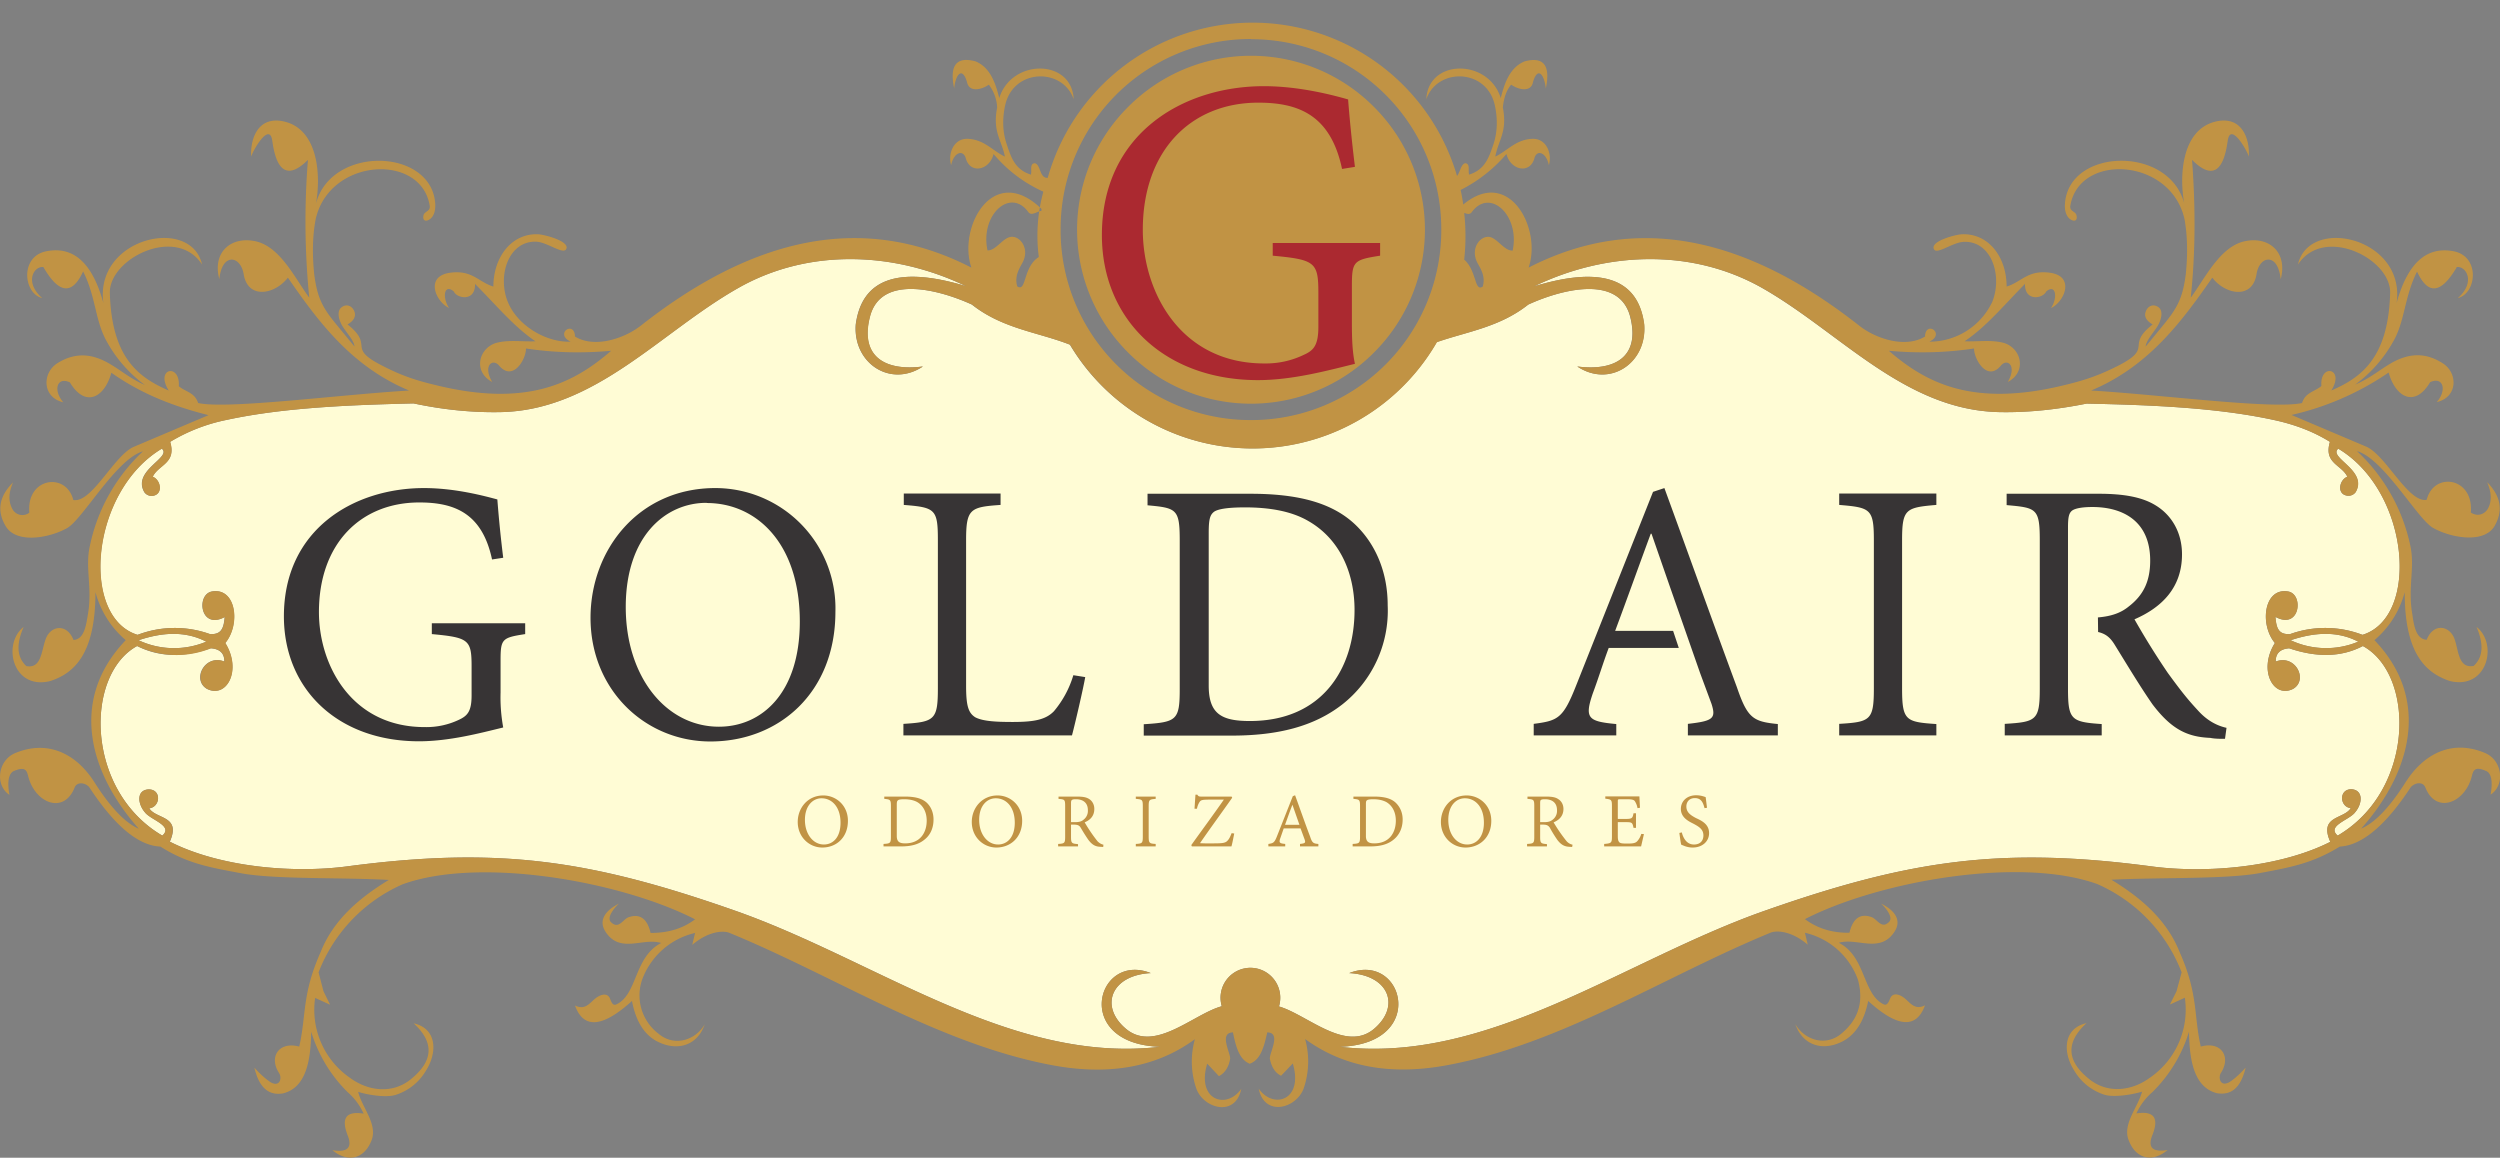
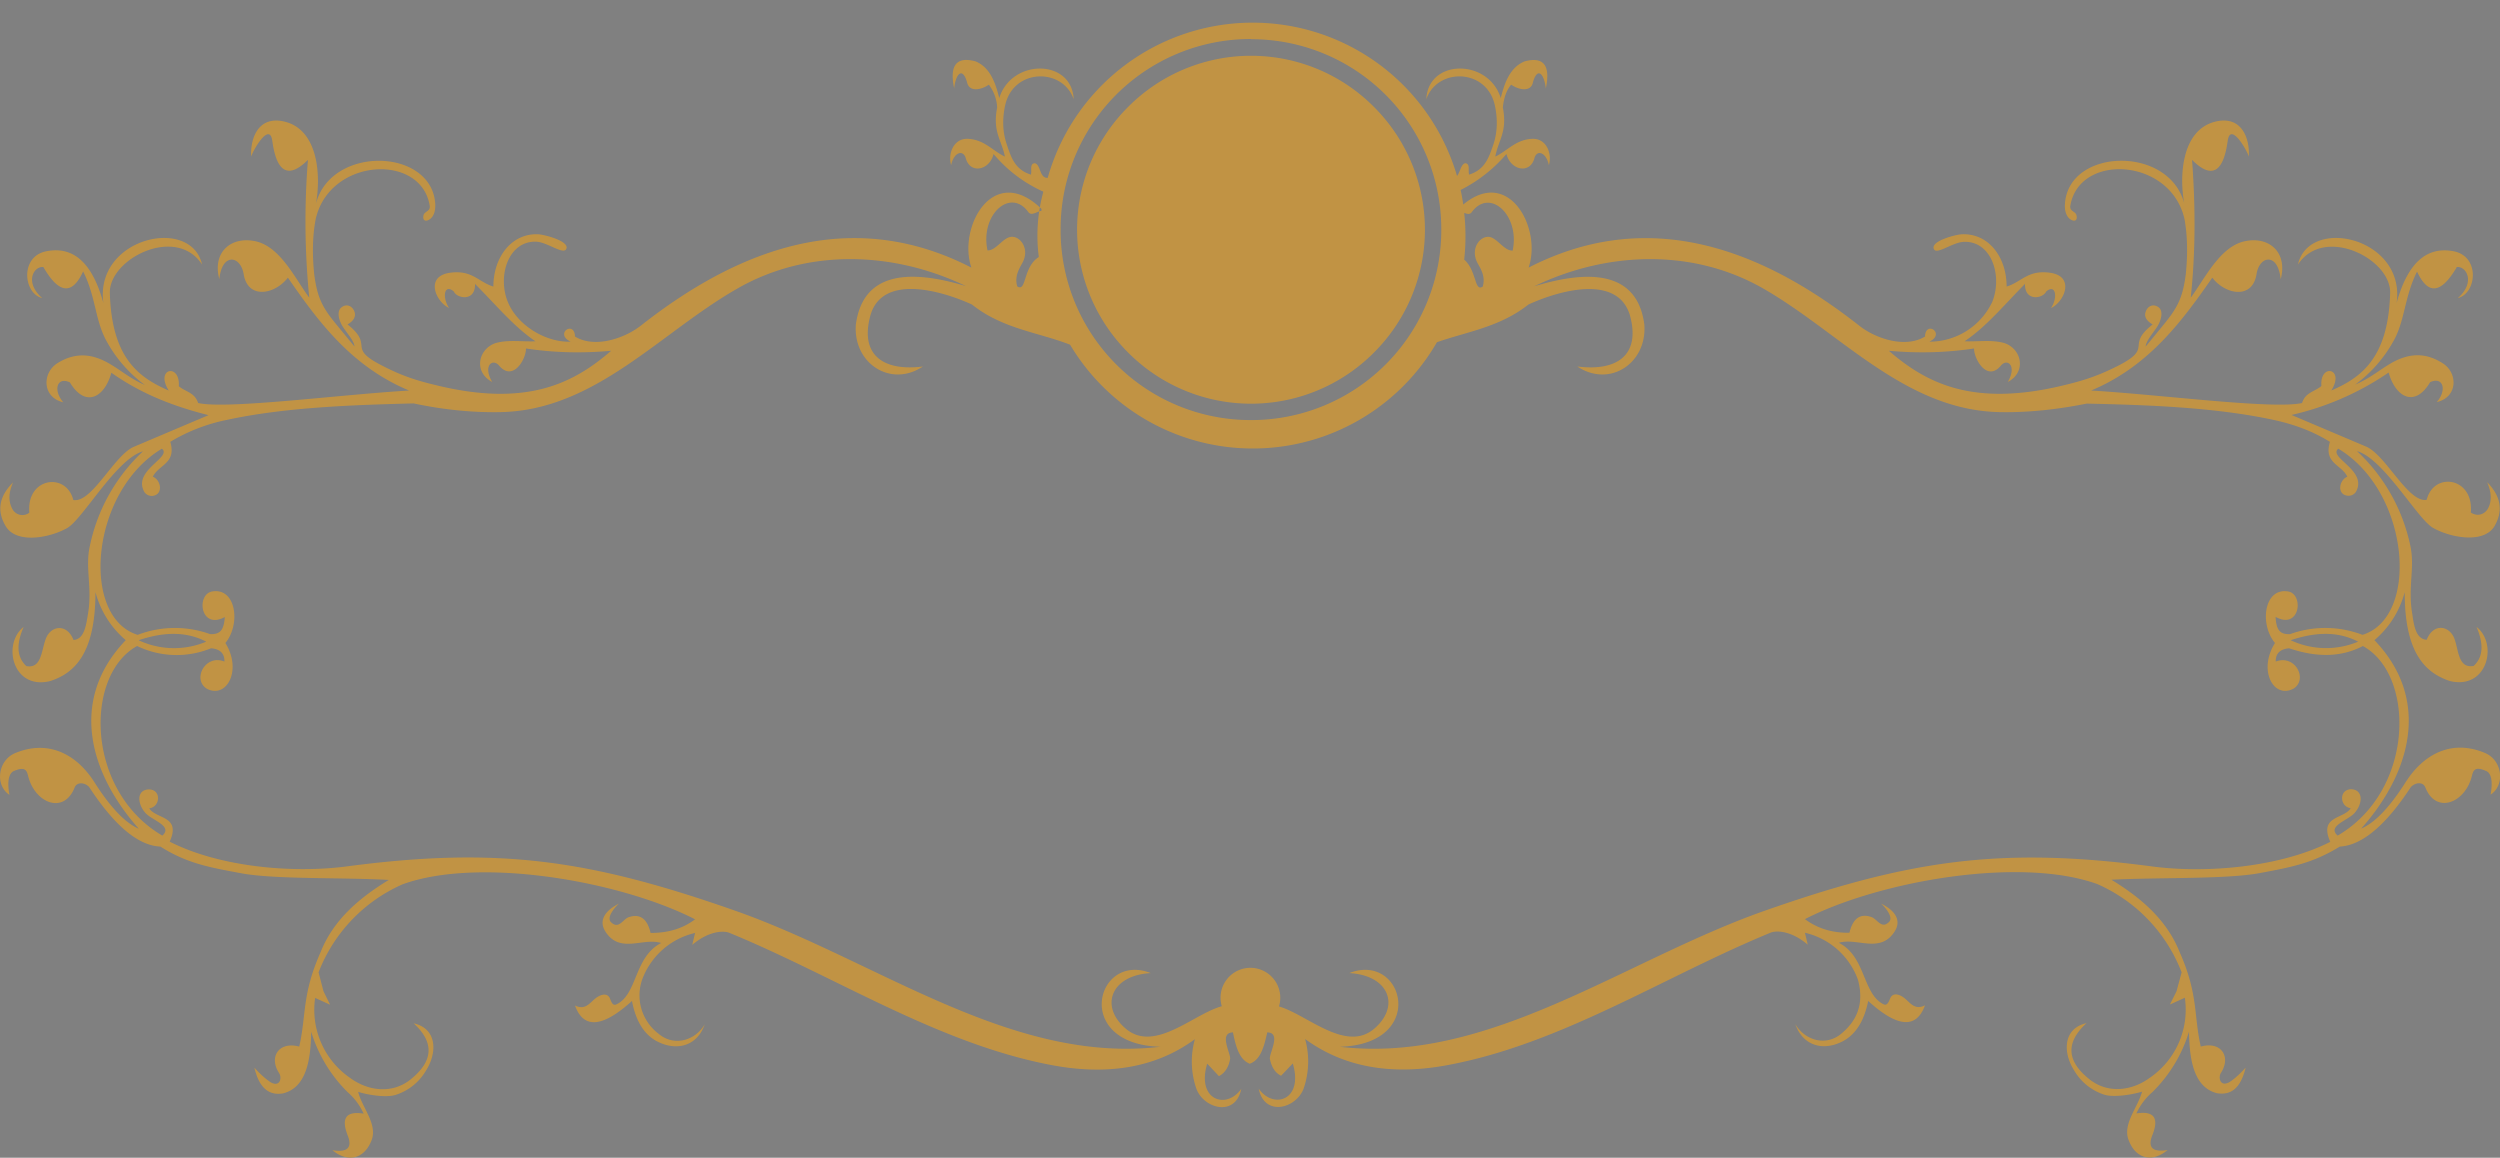
<svg xmlns="http://www.w3.org/2000/svg" id="Camada_1" viewBox="0 0 132 61.13">
  <rect x="0" y="0" width="132" height="61.13" fill="#808080" stroke="none" />
  <style>
    .st4{fill:#c19344}
  </style>
-   <path d="M66.02 51.1a1.58 1.58 0 0 1 1.51 2.04c1.48.43 3.5 2.43 5 1.2 1.43-1.19.83-2.85-1.29-2.96 2.88-1.14 4.18 3.75-.5 3.89 7.88.93 14.98-4.56 22.43-7.18 7.66-2.69 12.5-3.4 20.47-2.34 2.9.38 6.77.03 9.4-1.3-.62-1.39.72-1.19 1.08-1.78-.58-.06-.65-.99.03-1 .64.04.6.75.2 1.22-.3.41-1.53.71-.92 1.23 4.08-2.39 4.1-8.5 1.33-10.01-1.15.6-2.44.61-3.89.12-.51.04-.72.3-.71.7 1.03-.4 1.73.96.92 1.44-1.03.53-1.87-.97-.97-2.42-.82-.99-.57-2.94.7-2.72.85.15.62 2.05-.67 1.34.05.66.21.94.78.91a5.49 5.49 0 0 1 3.82.04c3.04-.94 2.5-7.57-1.28-9.83-.56.47 1.59 1.15.91 2.3a.47.47 0 0 1-.5.17c-.49-.12-.35-.83.07-.99-.31-.64-1.26-.7-.92-1.84-.8-.5-1.77-.9-2.99-1.16-3.09-.67-6.7-.79-9.86-.86-1.5.3-3.03.48-4.6.45-5.02-.1-8.43-4.23-12.54-6.56-3.73-2.11-8.25-1.91-12.03-.08 3.56-1.09 5.5-.41 5.81 2.01.16 2.05-1.83 3.36-3.53 2.22 2 .26 3.33-.52 2.79-2.63-.6-2.28-3.72-1.4-5.38-.64-1.51 1.2-3.23 1.43-4.83 1.98a11.23 11.23 0 0 1-19.37.14c-1.69-.67-3.55-.84-5.18-2.12-1.66-.76-4.79-1.64-5.38.64-.54 2.1.79 2.89 2.8 2.63-1.72 1.14-3.7-.17-3.55-2.22.33-2.42 2.26-3.1 5.82-2.02-3.78-1.82-8.3-2.02-12.03.1-4.1 2.32-7.53 6.45-12.54 6.55-1.57.03-3.1-.14-4.6-.46-3.16.08-6.77.2-9.87.87a9.31 9.31 0 0 0-2.98 1.16c.34 1.14-.61 1.2-.92 1.84.41.16.56.87.06 1a.47.47 0 0 1-.5-.18c-.67-1.15 1.48-1.84.92-2.3-3.78 2.26-4.32 8.9-1.28 9.83a5.49 5.49 0 0 1 3.82-.04c.56.03.73-.25.78-.9-1.3.7-1.52-1.2-.67-1.35 1.27-.22 1.52 1.73.7 2.72.9 1.45.06 2.95-.97 2.42-.81-.48-.11-1.85.92-1.44.01-.4-.2-.66-.71-.7-1.44.5-2.74.47-3.89-.12-2.77 1.51-2.75 7.62 1.33 10.01.6-.52-.61-.82-.92-1.23-.4-.47-.44-1.18.2-1.21.69 0 .62.93.03 1 .37.58 1.7.38 1.09 1.76 2.62 1.34 6.49 1.69 9.4 1.3 7.97-1.05 12.8-.34 20.46 2.35 7.45 2.62 14.56 8.11 22.43 7.18-4.68-.14-3.37-5.03-.5-3.89-2.11.11-2.72 1.77-1.3 2.95 1.52 1.26 3.57-.8 5.05-1.2a1.58 1.58 0 0 1 1.51-2.03M7.33 33.8c1.26-.42 2.46-.49 3.56.08a4.4 4.4 0 0 1-3.56-.07zm113.63 0c1.26-.42 2.46-.49 3.56.08a4.4 4.4 0 0 1-3.56-.07z" fill-rule="evenodd" clip-rule="evenodd" fill="#fffcd5" />
  <path d="M77.3 13.7c.68.58.54 1.74.99 1.43.14-.5-.06-.86-.26-1.21-.45-.8.15-1.53.66-1.4.4.11.76.74 1.18.71.39-1.87-1.21-3.33-2.16-2.03-.1.14-.25.1-.4.04a11.39 11.39 0 0 1 0 2.46M66.02 51.1a1.58 1.58 0 0 1 1.51 2.04c1.48.43 3.5 2.43 5 1.2 1.43-1.19.83-2.85-1.29-2.96 2.88-1.14 4.18 3.75-.5 3.89 7.88.93 14.98-4.56 22.43-7.18 7.66-2.69 12.5-3.4 20.47-2.34 2.9.38 6.77.03 9.4-1.3-.62-1.39.72-1.19 1.08-1.78-.58-.06-.65-.99.03-1 .64.04.6.75.2 1.22-.3.41-1.52.71-.92 1.23 4.08-2.39 4.1-8.5 1.33-10.01-1.15.6-2.44.61-3.89.12-.51.04-.72.3-.71.7 1.03-.4 1.73.96.92 1.44-1.03.53-1.87-.97-.96-2.42-.83-.99-.58-2.94.7-2.72.84.15.62 2.05-.67 1.34.04.66.2.94.77.91a5.49 5.49 0 0 1 3.82.04c3.04-.94 2.5-7.57-1.28-9.83-.56.47 1.6 1.15.92 2.3a.47.47 0 0 1-.5.17c-.5-.12-.35-.83.06-.99-.3-.64-1.26-.7-.92-1.84-.8-.5-1.77-.9-2.98-1.16-3.1-.67-6.7-.79-9.86-.86-1.5.3-3.04.48-4.6.45-5.02-.1-8.44-4.23-12.54-6.56-3.74-2.11-8.25-1.91-12.04-.08 3.56-1.09 5.5-.41 5.82 2.01.16 2.05-1.83 3.36-3.54 2.22 2 .26 3.34-.52 2.8-2.63-.6-2.27-3.73-1.4-5.38-.64-1.52 1.2-3.24 1.43-4.83 1.99a11.23 11.23 0 0 1-19.37.13c-1.69-.66-3.56-.83-5.18-2.12-1.66-.76-4.8-1.64-5.38.64-.54 2.1.79 2.89 2.79 2.63-1.7 1.14-3.7-.17-3.54-2.22.33-2.42 2.26-3.1 5.82-2.02-3.78-1.82-8.3-2.02-12.03.1-4.1 2.32-7.53 6.45-12.54 6.55-1.57.03-3.1-.14-4.6-.46-3.16.08-6.77.2-9.86.87a9.33 9.33 0 0 0-2.99 1.16c.34 1.14-.61 1.2-.92 1.84.41.16.56.87.06 1a.47.47 0 0 1-.5-.18c-.67-1.15 1.48-1.84.92-2.3-3.78 2.26-4.32 8.9-1.28 9.83a5.49 5.49 0 0 1 3.82-.04c.57.03.73-.25.78-.9-1.3.7-1.52-1.2-.67-1.35 1.27-.22 1.52 1.73.7 2.72.9 1.45.06 2.95-.97 2.42-.8-.48-.1-1.85.92-1.44.01-.4-.2-.66-.71-.7a4.8 4.8 0 0 1-3.9-.12c-2.77 1.51-2.75 7.62 1.33 10.01.6-.52-.61-.82-.92-1.23-.4-.47-.44-1.18.2-1.21.69 0 .62.93.03 1 .36.58 1.7.38 1.08 1.76 2.63 1.34 6.5 1.69 9.4 1.3 7.98-1.05 12.81-.34 20.47 2.35 7.45 2.62 14.56 8.11 22.43 7.18-4.68-.14-3.37-5.03-.5-3.89-2.11.11-2.72 1.77-1.3 2.95 1.52 1.26 3.57-.8 5.05-1.2a1.58 1.58 0 0 1 1.51-2.03zM7.33 33.8c1.26-.42 2.46-.49 3.56.08a4.4 4.4 0 0 1-3.56-.07zm113.63 0c1.26-.42 2.46-.49 3.55.08a4.4 4.4 0 0 1-3.55-.07zM72.54 5.64a9.15 9.15 0 0 0-12.97 0 9.15 9.15 0 0 0 0 12.98 9.15 9.15 0 0 0 12.97 0 9.16 9.16 0 0 0 0-12.98zm-6.48-3.57A10.03 10.03 0 0 1 76.1 12.12a10.03 10.03 0 0 1-10.06 10.06A10.03 10.03 0 0 1 56 12.12 10.03 10.03 0 0 1 66.06 2.06zM66 56.17c-.53-.2-.73-.81-.9-1.66-.77.02-.1 1.13-.15 1.41-.08.43-.27.73-.59.9l-.62-.66c-.58 1.95 1.03 2.44 1.8 1.33-.3 1.5-1.97 1.06-2.37 0a4.39 4.39 0 0 1-.08-2.62c-2.14 1.57-4.73 1.9-7.55 1.37-6-1.13-11.4-4.67-16.99-6.97-.31-.15-1.12-.13-2 .62l.15-.63a3.91 3.91 0 0 0-2.8 2.48 2.54 2.54 0 0 0 .87 2.84c.82.7 1.95.36 2.44-.5-.4 1.18-1.53 1.45-2.58.87-.67-.38-1.08-1.12-1.26-2.1-1.46 1.32-2.53 1.57-3.01.24.6.3.83-.24 1.2-.46.2-.12.52-.22.65.1.1.27.17.37.34.3 1.12-.53.92-2.5 2.36-3.24-.95-.3-2.16.58-2.93-.58-.44-.67.08-1.19.7-1.5-.19.17-.67.71-.43.97.42.42.63-.14.94-.25.64-.22 1 .13 1.16.83.87 0 1.66-.2 2.35-.72-3.9-2-11.34-3.33-15.44-1.85a8.37 8.37 0 0 0-4.44 4.65l.26 1 .35.71-.79-.36a4.36 4.36 0 0 0 1.84 4.22c.95.7 2.21.86 3.18.1 1.26-1 1.26-1.99.18-2.98 1.27.29 1.24 1.58.65 2.5a2.85 2.85 0 0 1-1.6 1.28c-.5.16-1.48 0-1.98-.16.22.86 1.05 1.72.7 2.58-.4 1-1.28 1.15-2.06.5.77.13 1.08-.11.8-.8-.34-.88-.09-1.28.85-1.13a3.3 3.3 0 0 0-.85-1.14 7.56 7.56 0 0 1-1.92-3.19c-.02 1.64-.31 2.96-1.48 3.26-.7.12-1.25-.22-1.52-1.36.27.3.55.57.87.78.5.27.6-.26.43-.5-.55-.86.01-1.68 1.07-1.39.38-1.66.13-2.74 1.13-4.99.66-1.67 2-2.84 3.6-3.81-2.56-.14-6.07-.02-7.84-.36-1.6-.3-2.8-.5-4.22-1.4-1.16-.05-2.41-1.08-3.76-3.14-.21-.24-.64-.3-.77.02-.57 1.45-2.12.82-2.46-.63-.08-.32-.2-.47-.75-.24-.23.1-.38.48-.23 1.26-.78-.51-.62-1.83.31-2.21 1.69-.7 3.2 0 4.18 1.55.84 1.32 1.62 2.14 2.34 2.45-2.63-2.96-3.7-6.82-.69-9.96a5 5 0 0 1-1.6-2.54c0 3.13-1.02 4.26-2.39 4.7C.67 36.45.1 34 1.25 33.1c-.37.85-.4 1.56.14 2.07.8.15.79-.8 1.02-1.42.25-.72 1.12-.86 1.47.04.61-.03.68-.91.77-1.4.23-1.4-.17-2.42.1-3.59a9.48 9.48 0 0 1 2.8-4.97c-1.4.39-3.17 3.57-4 4.05-.94.53-2.69.85-3.25-.1-.46-.77-.38-1.54.39-2.31-.22.5-.27.97-.04 1.4a.6.6 0 0 0 .9.2c-.17-1.86 1.95-2.16 2.32-.67.98.18 2.16-2.37 3.2-2.81l3.94-1.67c-1.79-.45-3.52-1.1-5.13-2.24-.35 1.3-1.37 1.88-2.19.51-.68-.32-.9.41-.35 1.05-1.1-.25-1.13-1.52-.33-2.05.9-.57 1.75-.54 2.64-.06.7.38 1.16.83 2 1.2A7.15 7.15 0 0 1 5.62 18c-.6-1.09-.56-2.33-1.23-3.67-.55 1.2-1.24 1.26-2.1-.23-.5-.06-1.02.8-.06 1.64-1-.25-1.18-2.19.2-2.47 1.38-.28 2.42.51 3.03 2.73-.48-3.45 4.63-4.62 5.21-2.03-1.36-2.1-4.93-.31-4.87 1.51.1 3.41 1.51 4.45 3.11 5.14-.75-1.19.62-1.45.53-.23.34.3.84.32 1.02.89 1.56.34 7.42-.44 11.14-.66-3.07-1.28-4.82-3.68-6.4-5.96-.69.9-2.14 1.17-2.34-.22-.18-.95-1.14-1.1-1.28.3-.38-1.43.62-2.26 1.87-2.01 1.34.26 2.13 1.98 2.88 2.99a40.48 40.48 0 0 1-.07-7.28c-1 1-1.65.71-1.88-.99-.14-1.05-1.02.48-1.12.82-.05-1 .4-2.2 1.8-1.84 1.76.46 1.89 2.88 1.62 4.33.8-3.1 6.1-2.95 6.3-.01.02.3-.04.65-.28.82-.22.16-.4.08-.34-.2.05-.22.37-.2.33-.5-.44-2.8-5.28-2.55-6.02.69-.18.94-.18 1.92-.08 2.92.18 1.38.5 1.85 1.35 2.87l.78.95c-.03-.3-.35-.65-.58-.99-.24-.34-.39-.87-.11-1.08.28-.22.6-.07.7.27.05.2-.03.43-.38.63 1.45 1.15-.08 1.2 1.8 2.16.98.51 1.72.77 2.8 1.03 4.83 1.2 7.31-.06 9.32-1.8-1.41.13-2.9.12-4.5-.12.02.55-.69 1.78-1.42.9-.34-.4-.87.01-.36.87-1-.53-.74-1.73.16-2.05.68-.2 1.41-.07 2.12-.1-1.17-.8-2.06-1.9-3.19-3.03.03.95-.95.78-1.12.4-.5-.43-.63.3-.25.87-.71-.33-1.29-1.68.06-1.86 1.17-.16 1.5.5 2.28.73 0-1.56.97-2.82 2.36-2.76.32.01 1.72.37 1.48.79-.17.29-1-.38-1.59-.4-1.44-.04-2.04 1.77-1.5 3.15.49 1.25 2 2.18 3.33 2.13-.88-.42.2-1.15.23-.27 1.03.63 2.6.11 3.48-.58 5.82-4.58 11.63-6.05 17.45-3.06-.73-2.11 1.14-5.58 3.7-3.1v.1c-.24.03-.53.3-.7.06-.95-1.3-2.55.16-2.15 2.03.42.02.77-.6 1.17-.7.51-.14 1.11.6.66 1.38-.2.36-.4.72-.26 1.22.5.33.29-1.02 1.14-1.55a8.73 8.73 0 0 1 .24-3.45 7.32 7.32 0 0 1-2.63-1.99c-.2.85-1.21 1.08-1.46.25-.13-.51-.64-.35-.78.34-.18-.6.13-1.42.88-1.39.88.04 1.3.63 1.96.94-.18-.9-.66-1.3-.41-2.6a2.16 2.16 0 0 0-.44-1.2c-.4.28-1.04.41-1.15-.13-.24-.83-.6-.45-.68.33-.24-1.15.06-1.72 1.13-1.43.77.32 1.05 1.13 1.25 1.94.65-2.1 3.84-2.08 3.93.06-.57-1.67-3.19-1.65-3.62.33-.15.7-.14 1.4.09 2.06.24.73.45 1.33 1.27 1.59.07-.2-.09-.6.22-.6.3.09.24.77.64.77h.03a11.24 11.24 0 0 1 21.61-.1c.17-.2.2-.6.42-.67.3 0 .15.4.22.6.82-.26 1.03-.86 1.28-1.59.22-.66.23-1.35.08-2.06-.43-1.98-3.05-2-3.62-.33.09-2.14 3.28-2.16 3.93-.06.2-.8.48-1.62 1.26-1.94 1.06-.28 1.36.28 1.12 1.43-.09-.78-.44-1.16-.68-.33-.1.54-.75.41-1.15.13-.28.33-.39.75-.44 1.2.25 1.3-.23 1.7-.4 2.6.65-.31 1.08-.9 1.95-.94.76-.03 1.06.79.88 1.39-.14-.69-.65-.85-.77-.34-.25.83-1.26.6-1.47-.25a7.75 7.75 0 0 1-2.42 1.9c.06.26.1.51.14.77 2.43-2.02 4.16 1.29 3.45 3.33 5.82-2.99 11.64-1.51 17.45 3.06.88.7 2.45 1.21 3.48.58.03-.88 1.11-.15.23.27a3.66 3.66 0 0 0 3.33-2.12c.54-1.39-.06-3.2-1.5-3.15-.58.01-1.42.68-1.58.4-.25-.43 1.15-.79 1.47-.8 1.4-.06 2.36 1.2 2.36 2.76.78-.23 1.11-.89 2.28-.73 1.35.18.78 1.53.06 1.87.38-.57.25-1.3-.25-.88-.17.38-1.14.55-1.12-.4-1.13 1.14-2.02 2.24-3.19 3.03.7.03 1.44-.1 2.12.1.9.32 1.16 1.52.16 2.05.5-.86-.02-1.27-.36-.87-.73.89-1.43-.35-1.42-.9-1.6.24-3.09.25-4.5.12 2.01 1.74 4.49 3 9.33 1.8 1.08-.26 1.81-.52 2.8-1.02 1.88-.97.34-1.02 1.8-2.17-.35-.2-.44-.43-.38-.63.09-.34.41-.49.7-.27.27.21.12.74-.12 1.08-.23.34-.55.7-.57.99l.78-.95c.84-1.02 1.16-1.49 1.34-2.87.1-1 .1-1.98-.07-2.92-.74-3.24-5.58-3.5-6.03-.68-.03.3.29.27.33.5.06.27-.11.35-.34.19-.23-.17-.3-.53-.27-.82.2-2.94 5.5-3.09 6.3 0-.27-1.44-.15-3.86 1.61-4.32 1.4-.36 1.85.84 1.8 1.84-.1-.34-.98-1.87-1.12-.82-.23 1.7-.88 2-1.88.99.18 2.43.19 4.85-.07 7.28.75-1.01 1.55-2.73 2.89-2.99 1.24-.25 2.24.58 1.86 2.02-.14-1.42-1.1-1.26-1.27-.31-.2 1.4-1.66 1.12-2.34.22-1.59 2.28-3.34 4.68-6.4 5.96 3.71.22 9.57 1 11.14.66.17-.57.68-.6 1.02-.9-.1-1.21 1.27-.95.52.24 1.6-.69 3.01-1.73 3.11-5.14.06-1.82-3.5-3.6-4.87-1.51.59-2.59 5.7-1.42 5.21 2.03.61-2.22 1.66-3 3.03-2.73 1.39.29 1.2 2.22.2 2.47.96-.83.45-1.7-.05-1.64-.87 1.49-1.55 1.43-2.1.24-.67 1.33-.63 2.57-1.24 3.66a7.15 7.15 0 0 1-2.03 2.31c.84-.36 1.3-.8 2-1.19.9-.48 1.74-.51 2.64.07.8.52.78 1.79-.33 2.04.56-.64.33-1.37-.35-1.05-.81 1.37-1.83.79-2.19-.51a14.95 14.95 0 0 1-5.13 2.24l3.94 1.67c1.04.44 2.23 2.99 3.2 2.81.37-1.5 2.49-1.2 2.33.67.32.22.7.13.9-.2.23-.42.18-.9-.04-1.4.76.77.84 1.54.39 2.32-.56.94-2.32.62-3.25.09-.83-.48-2.61-3.66-4.01-4.05a9.48 9.48 0 0 1 2.81 4.97c.26 1.17-.13 2.18.1 3.58.08.5.15 1.38.77 1.41.35-.9 1.21-.76 1.47-.04.22.62.2 1.57 1.01 1.42.54-.5.51-1.22.15-2.06 1.15.9.57 3.33-1.4 2.86-1.37-.45-2.4-1.57-2.39-4.7a4.99 4.99 0 0 1-1.6 2.54c3 3.13 1.93 7-.7 9.95.73-.31 1.5-1.12 2.34-2.44 1-1.57 2.5-2.26 4.18-1.56.94.38 1.1 1.7.31 2.21.15-.78 0-1.16-.23-1.25-.54-.24-.67-.09-.75.24-.34 1.44-1.89 2.07-2.46.63-.13-.33-.55-.26-.77-.02-1.34 2.05-2.6 3.08-3.75 3.14-1.44.89-2.63 1.1-4.23 1.4-1.77.33-5.28.22-7.83.35 1.6.97 2.93 2.14 3.6 3.81 1 2.25.74 3.33 1.12 5 1.06-.3 1.62.52 1.07 1.38-.16.24-.06.77.44.5.31-.2.6-.48.86-.77-.27 1.13-.81 1.47-1.52 1.35-1.16-.3-1.45-1.62-1.47-3.25a7.56 7.56 0 0 1-1.93 3.19 3.3 3.3 0 0 0-.85 1.13c.94-.15 1.2.25.85 1.13-.28.69.03.93.8.8-.78.66-1.66.5-2.05-.5-.35-.86.47-1.72.7-2.58-.5.15-1.48.32-1.99.16a2.85 2.85 0 0 1-1.6-1.29c-.58-.91-.61-2.2.66-2.49-1.09 1-1.09 1.99.17 2.98.97.76 2.23.6 3.18-.1a4.36 4.36 0 0 0 1.84-4.22l-.79.36.35-.7.27-1a8.37 8.37 0 0 0-4.45-4.66c-4.1-1.48-11.54-.15-15.44 1.85.7.52 1.48.73 2.35.72.17-.7.52-1.05 1.16-.83.31.1.53.67.94.25.24-.25-.24-.8-.43-.96.62.3 1.15.82.7 1.5-.77 1.15-1.98.28-2.93.57 1.44.73 1.24 2.7 2.37 3.25.16.06.23-.04.34-.31.13-.32.45-.22.64-.1.37.22.6.77 1.2.46-.48 1.33-1.55 1.09-3-.23-.19.97-.6 1.7-1.27 2.09-1.05.59-2.17.31-2.58-.87.5.86 1.62 1.2 2.44.5.82-.68 1.21-1.58.87-2.84a3.91 3.91 0 0 0-2.8-2.48l.15.63c-.88-.75-1.68-.77-2-.62-5.58 2.3-11 5.85-16.98 6.97-2.83.54-5.41.2-7.56-1.37a4.4 4.4 0 0 1-.08 2.62c-.4 1.06-2.07 1.5-2.37 0 .77 1.11 2.38.62 1.8-1.33l-.62.65c-.32-.16-.5-.46-.59-.89-.05-.28.63-1.39-.14-1.4-.18.84-.38 1.45-.91 1.65z" fill-rule="evenodd" clip-rule="evenodd" fill="#c19344" />
-   <path d="M117.56 38.43c-.45-.1-.99-.34-1.51-.92-.5-.54-.84-.95-1.59-1.98a41.23 41.23 0 0 1-1.76-2.83c1.5-.65 2.51-1.72 2.51-3.43 0-1.15-.54-2.05-1.35-2.56-.72-.46-1.7-.64-3.06-.64h-4.85v.6c1.57.14 1.75.17 1.75 1.85v7.83c0 1.68-.18 1.77-1.85 1.87v.61h5.12v-.6c-1.62-.11-1.78-.23-1.78-1.88v-8.5c0-.55.05-.77.23-.9.15-.1.48-.18 1.06-.18 1.58 0 3.05.72 3.05 2.83 0 1.08-.35 1.82-1.13 2.42-.4.33-.9.52-1.63.58l.01.77c.43.1.66.32.88.68.57.92 1.33 2.19 2 3.15.99 1.3 1.82 1.71 3.04 1.76.25.05.5.05.78.05l.08-.58zm-15.32.4v-.6c-1.62-.11-1.81-.18-1.81-1.89v-7.81c0-1.66.19-1.73 1.81-1.87v-.6h-5.13v.6c1.65.14 1.83.2 1.83 1.87v7.81c0 1.69-.18 1.78-1.83 1.88v.61h5.13zm-8.37 0v-.6c-1.3-.13-1.6-.3-2.16-1.94-1.23-3.32-2.63-7.24-3.83-10.52l-.6.2-4.05 10.2c-.7 1.78-.97 1.88-2.25 2.05v.61h4.36v-.6c-1.49-.14-1.69-.3-1.24-1.62.3-.8.54-1.6.84-2.4h3.7l-.3-.9h-3.06c.62-1.66 1.24-3.4 1.88-5.13h.04l.93 2.68 1.64 4.69.6 1.62c.24.76.09.9-1.25 1.05v.61h4.75zm-30.05-10.7c0-.75.08-.94.27-1.1.2-.15.71-.24 1.65-.24 1.29 0 2.45.2 3.34.72 1.66.95 2.44 2.74 2.44 4.7 0 3.08-1.69 5.86-5.53 5.86-1.5 0-2.17-.38-2.17-1.87v-8.06zm-3.23-2.06v.61c1.54.14 1.7.2 1.7 1.86v7.84c0 1.65-.16 1.75-1.9 1.86v.6h4.65c2.42 0 4.32-.48 5.8-1.62a6.3 6.3 0 0 0 2.43-5.26c0-1.84-.7-3.28-1.68-4.23-1.22-1.18-3.03-1.66-5.57-1.66H60.6zm-3.92 9.59a5.3 5.3 0 0 1-1.02 1.89c-.45.47-1.1.57-2.2.57-.87 0-1.57-.04-1.96-.25-.36-.23-.48-.6-.48-1.66v-7.68c0-1.66.21-1.76 1.82-1.87v-.6h-5.11v.6c1.67.13 1.8.23 1.8 1.87v7.81c0 1.66-.17 1.78-1.82 1.88v.61h8.9c.16-.6.6-2.49.7-3.08l-.63-.1zm-19.35-9.1c2.6 0 4.91 2.1 4.91 6.26 0 3.8-2.03 5.55-4.27 5.55-2.79 0-4.92-2.63-4.92-6.32 0-3.74 2.1-5.5 4.26-5.5h.02zm.45-.79c-4.07 0-6.59 3.28-6.59 6.85 0 3.82 2.9 6.53 6.33 6.53 3.62 0 6.6-2.58 6.6-6.85a6.35 6.35 0 0 0-6.33-6.53zm-10.04 7.14H22.8v.57c1.95.18 2.1.3 2.1 1.7v1.54c0 .86-.23 1.08-.68 1.29a4 4 0 0 1-1.8.38c-3.86 0-5.58-3.27-5.58-6.07 0-3.63 2.22-5.79 5.3-5.79 1.85 0 3.32.56 3.84 3.01l.59-.09a66.14 66.14 0 0 1-.31-3.08c-.64-.17-2.2-.6-3.87-.6-3.71 0-7.4 2.18-7.4 6.77 0 3.85 2.85 6.6 7.13 6.6 1.58 0 3.19-.42 4.45-.73a8.8 8.8 0 0 1-.14-1.84v-1.7c0-1.14.08-1.2 1.3-1.39v-.57z" fill-rule="evenodd" clip-rule="evenodd" fill="#373435" />
-   <path d="M72.87 13.5c-1.4.22-1.49.29-1.49 1.61v1.96c0 .76.02 1.5.16 2.14-1.46.36-3.3.86-5.12.86-4.93 0-8.24-3.2-8.24-7.66 0-5.34 4.27-7.86 8.55-7.86 1.92 0 3.71.49 4.45.7.06.8.18 2.08.36 3.56l-.68.11c-.6-2.85-2.3-3.5-4.42-3.5-3.55 0-6.1 2.52-6.1 6.72 0 3.26 1.98 7.05 6.41 7.05a4.6 4.6 0 0 0 2.08-.45c.52-.23.78-.49.78-1.49v-1.79c0-1.62-.18-1.75-2.41-1.96v-.67h5.67v.67z" fill="#ab2930" />
-   <path class="st4" d="M43.47 42c.67 0 1.3.52 1.3 1.34 0 .88-.61 1.41-1.35 1.41-.7 0-1.3-.56-1.3-1.35 0-.73.52-1.4 1.35-1.4zm-.1.15c-.43 0-.87.37-.87 1.14 0 .76.44 1.3 1 1.3.47 0 .88-.36.88-1.15 0-.85-.47-1.29-1-1.29zM47.8 42.06c.52 0 .9.1 1.15.34.2.2.34.49.34.87 0 .48-.19.85-.5 1.08-.3.24-.7.34-1.19.34h-.95v-.13c.35-.02.39-.04.39-.38v-1.62c0-.34-.04-.35-.35-.38v-.12h1.11zm-.45 2.08c0 .3.14.39.44.39.8 0 1.14-.57 1.14-1.2 0-.41-.16-.78-.5-.98-.18-.1-.42-.15-.69-.15-.19 0-.3.02-.33.06-.04.03-.06.07-.06.22v1.66zM52.67 42c.67 0 1.3.52 1.3 1.34 0 .88-.62 1.41-1.36 1.41-.7 0-1.3-.56-1.3-1.35 0-.73.53-1.4 1.36-1.4zm-.1.15c-.44 0-.87.37-.87 1.14 0 .76.44 1.3 1 1.3.46 0 .88-.36.88-1.15 0-.85-.47-1.29-1-1.29zM58.25 44.72l-.16-.01c-.25-.01-.42-.1-.62-.36-.14-.2-.3-.46-.41-.65-.07-.11-.14-.16-.37-.16h-.14v.63c0 .35.03.37.37.4v.12h-1.05v-.13c.34-.02.37-.04.37-.39v-1.61c0-.35-.03-.35-.35-.38v-.12h.99c.28 0 .48.03.63.13.16.1.27.29.27.52 0 .36-.2.58-.51.71a8.29 8.29 0 0 0 .68 1c.11.11.22.16.31.18l-.01.12zm-1.49-1.31c.22 0 .35-.04.45-.13a.58.58 0 0 0 .23-.5c0-.43-.3-.58-.63-.58-.12 0-.18.01-.21.04-.04.02-.05.07-.05.18v.99h.21zM59.97 44.69v-.13c.34-.02.37-.04.37-.39v-1.6c0-.35-.03-.36-.37-.39v-.12h1.05v.12c-.33.03-.37.04-.37.39v1.6c0 .35.04.37.37.39v.13h-1.05zM65.17 44c-.03.14-.1.53-.15.69h-2.09l-.03-.07c.57-.8 1.15-1.58 1.72-2.4h-.72c-.42 0-.49.02-.56.12a.96.96 0 0 0-.14.36h-.13l.05-.74h.1c.05.09.1.1.21.1h1.6l.03.06c-.56.8-1.13 1.57-1.7 2.4a9 9 0 0 0 .7.01c.5 0 .64-.02.75-.14.09-.09.15-.22.22-.4l.14.02zM68.64 44.69v-.13c.27-.03.3-.06.25-.22l-.22-.6h-.89l-.17.49c-.1.27-.05.3.25.33v.13h-.89v-.13c.26-.04.32-.06.46-.42l.83-2.1.12-.05c.25.68.53 1.49.79 2.17.11.34.17.38.44.4v.13h-.97zm-.4-2.2c-.14.35-.26.71-.39 1.06h.76l-.37-1.06zM72.57 42.06c.52 0 .9.1 1.14.34.2.2.35.49.35.87 0 .48-.2.85-.5 1.08-.3.24-.7.34-1.19.34h-.95v-.13c.35-.02.39-.04.39-.38v-1.62c0-.34-.04-.35-.35-.38v-.12h1.11zm-.45 2.08c0 .3.14.39.44.39.8 0 1.14-.57 1.14-1.2 0-.41-.16-.78-.5-.98-.19-.1-.42-.15-.69-.15-.19 0-.3.02-.34.06-.04.03-.05.07-.05.22v1.66zM77.44 42c.67 0 1.3.52 1.3 1.34 0 .88-.62 1.41-1.36 1.41-.7 0-1.3-.56-1.3-1.35 0-.73.52-1.4 1.36-1.4zm-.1.15c-.44 0-.87.37-.87 1.14 0 .76.43 1.3 1 1.3.46 0 .88-.36.88-1.15 0-.85-.47-1.29-1-1.29zM83.01 44.72l-.15-.01c-.25-.01-.43-.1-.63-.36-.14-.2-.3-.46-.4-.65-.08-.11-.15-.16-.37-.16h-.14v.63c0 .35.03.37.36.4v.12h-1.05v-.13c.35-.02.38-.04.38-.39v-1.61c0-.35-.04-.35-.36-.38v-.12h1c.27 0 .48.03.62.13.17.1.28.29.28.52 0 .36-.21.58-.52.71a8.29 8.29 0 0 0 .69 1c.1.11.22.16.31.18l-.02.12zm-1.48-1.31c.22 0 .34-.04.45-.13a.58.58 0 0 0 .23-.5c0-.43-.3-.58-.63-.58-.12 0-.18.01-.22.04-.03.02-.04.07-.04.18v.99h.21zM86.8 44.04l-.15.65H84.7v-.13c.38-.03.41-.06.41-.39v-1.6c0-.35-.03-.36-.35-.4v-.12h1.8l.03.6-.13.02a.94.94 0 0 0-.13-.35c-.05-.09-.15-.12-.44-.12h-.34c-.13 0-.13.01-.13.13v.91h.4c.36 0 .38-.04.43-.3h.13v.77h-.13c-.06-.29-.08-.3-.43-.3h-.4v.74c0 .2.03.28.1.34.08.05.22.05.43.05.3 0 .42-.03.51-.14a1 1 0 0 0 .2-.37l.13.01zM90 42.67c-.07-.25-.15-.53-.51-.53-.33 0-.45.24-.45.44 0 .3.2.45.5.61.3.14.7.32.7.8 0 .43-.35.76-.87.76-.18 0-.31-.04-.4-.07l-.2-.08c-.03-.09-.07-.41-.1-.62l.13-.03c.06.25.23.64.64.64.32 0 .5-.19.5-.48 0-.32-.23-.46-.53-.62-.24-.12-.66-.32-.66-.78 0-.39.3-.72.81-.72.16 0 .32.03.5.1l.07.56-.13.02z" />
</svg>